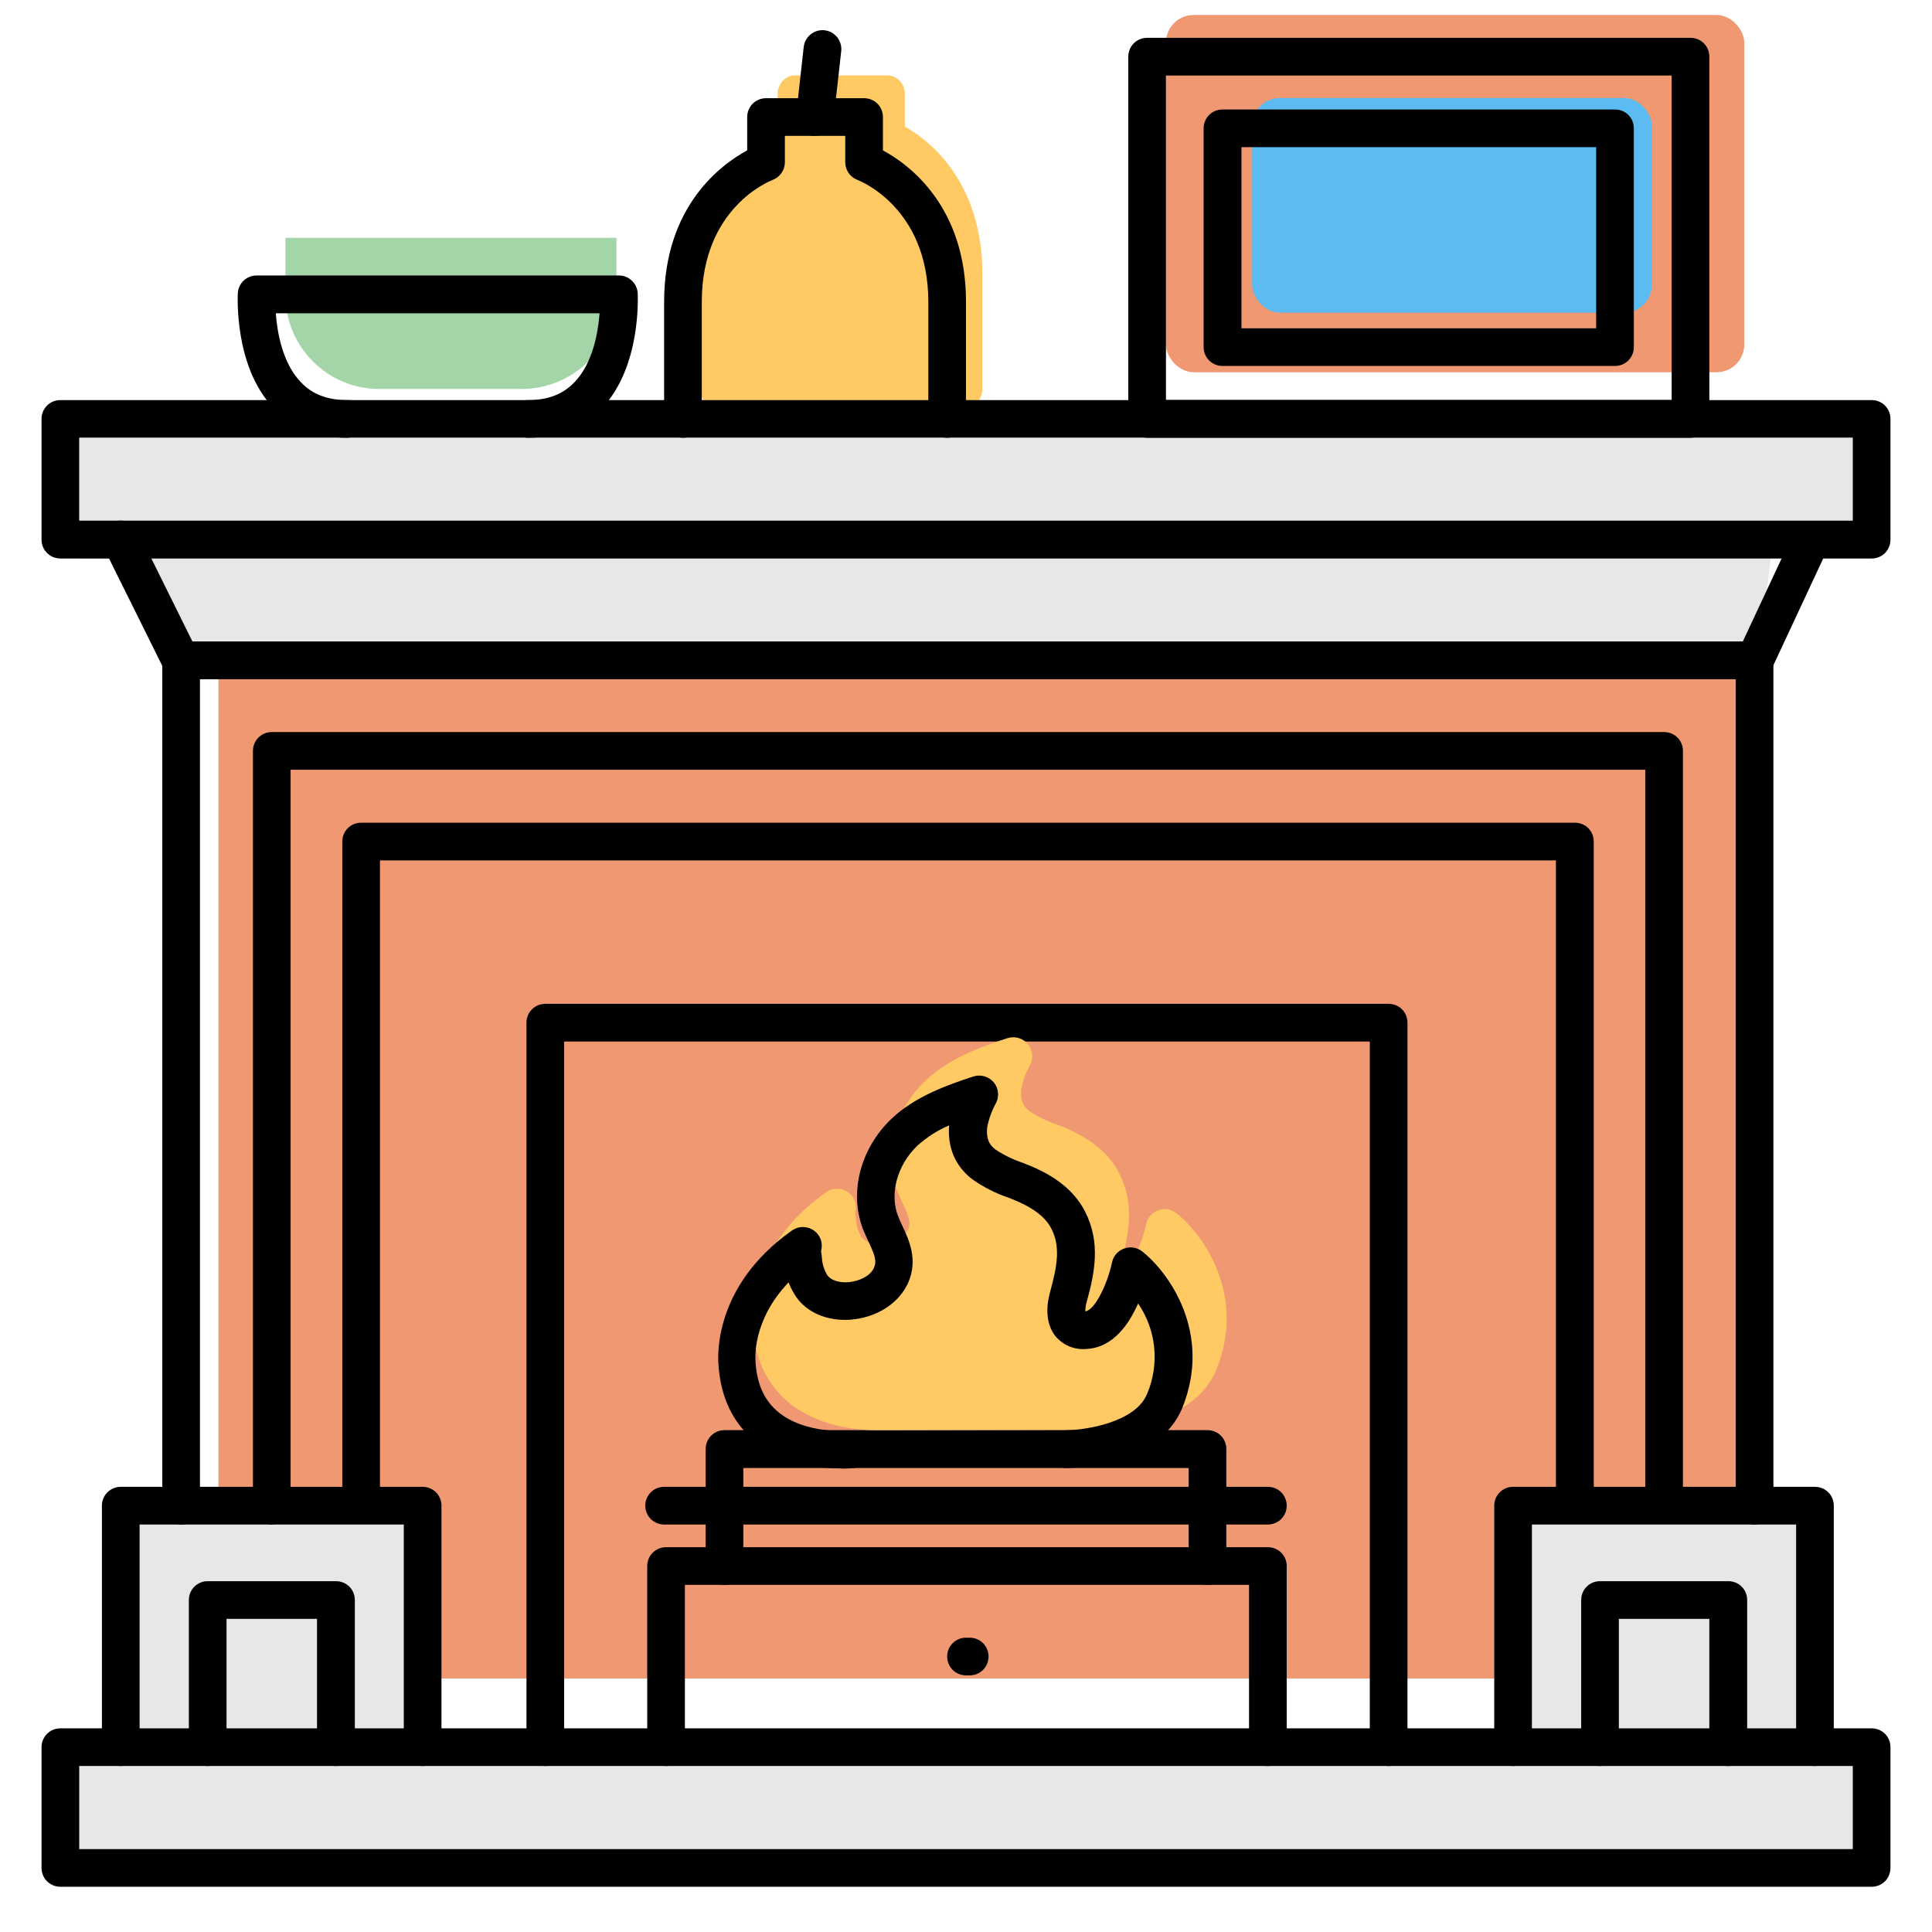
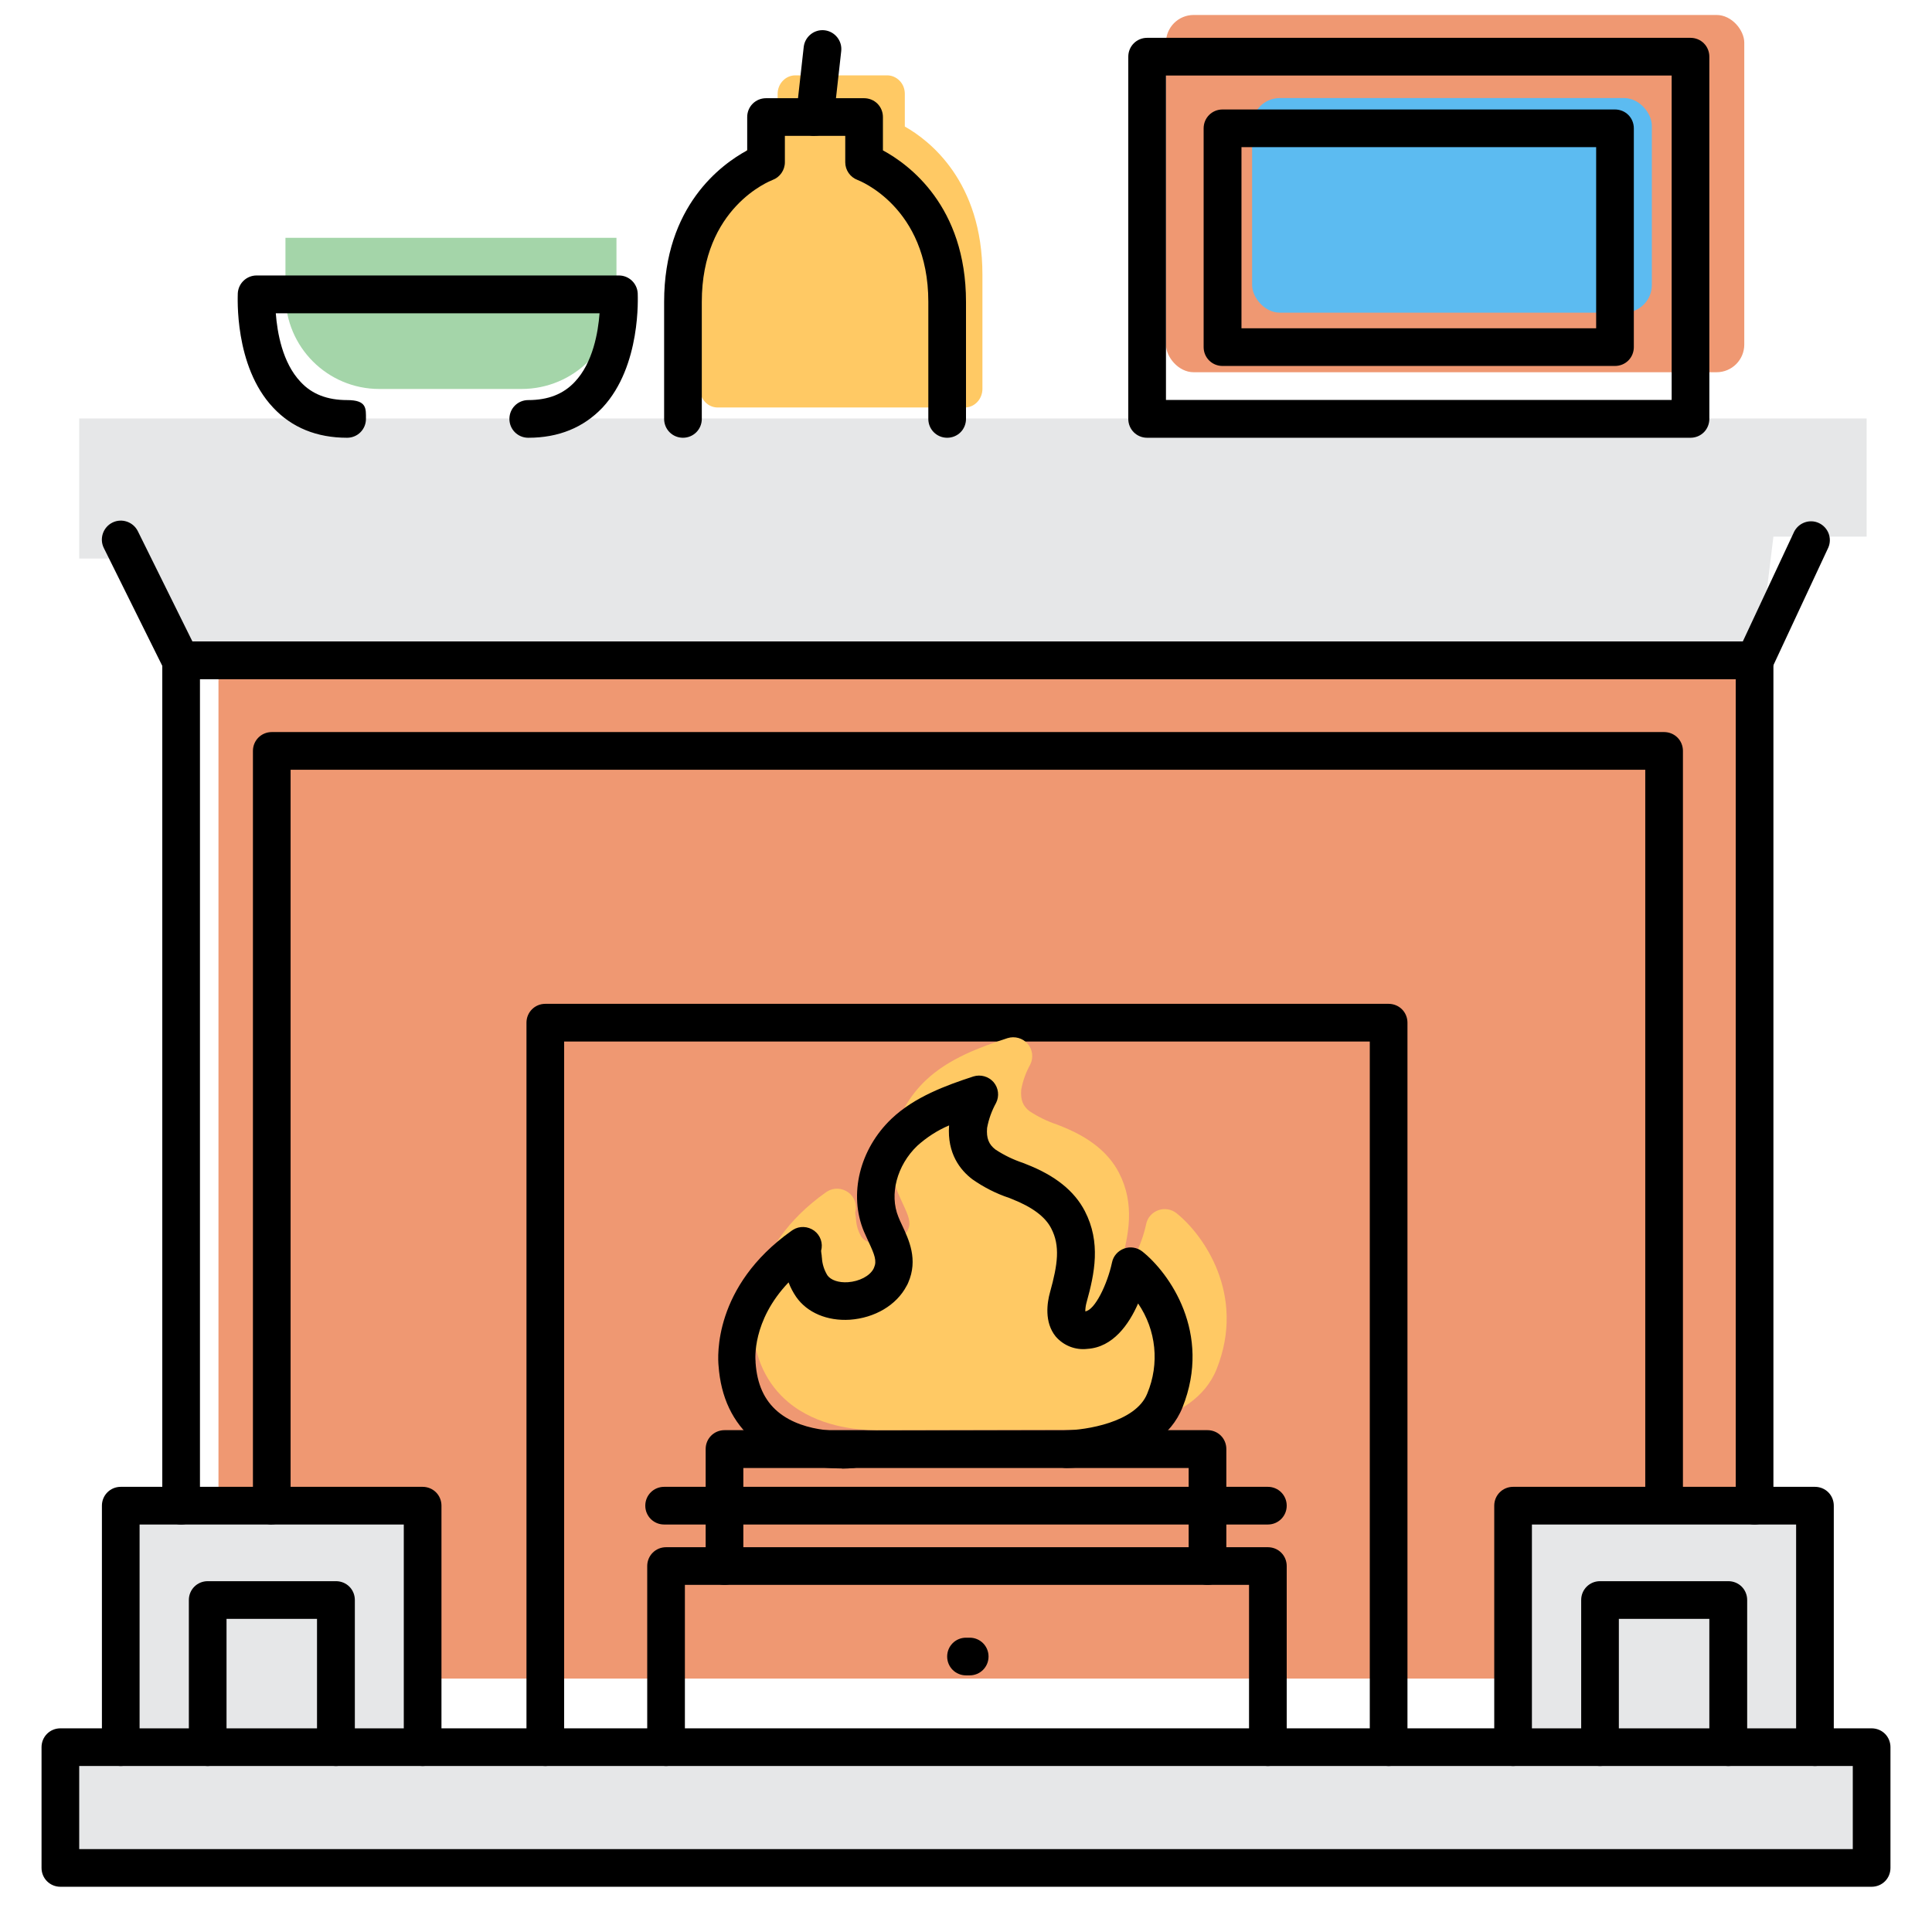
<svg xmlns="http://www.w3.org/2000/svg" id="Layer_1" version="1.1" viewBox="0 0 1200 1200">
  <defs>
    <style>
      .st0 {
        fill: #a4d5a9;
      }

      .st1 {
        fill: #ef9872;
      }

      .st2 {
        fill: #5cbbf1;
      }

      .st3 {
        fill: #e6e7e8;
      }

      .st4 {
        fill: #ffc964;
      }
    </style>
  </defs>
  <rect class="st1" x="724.2" y="9.3" width="359.2" height="221.9" rx="17.2" ry="17.2" />
  <path class="st4" d="M445.8,253.1c-6.1,0-11-5.1-11-11.5v-71c0-58.2,33.2-83.5,48.2-92v-20.3c0-6.3,4.9-11.5,11-11.5h57c2.9,0,5.7,1.2,7.8,3.4,2.1,2.1,3.2,5.1,3.2,8.1v20.3c15.1,8.5,48.2,33.9,48.2,92v71c0,3-1.2,6-3.2,8.1-2.1,2.2-4.8,3.4-7.8,3.4h0s-153.5,0-153.5,0Z" />
  <path class="st0" d="M177.3,147.7h205.6v34.9c0,32.6-26.4,59-59,59h-88.3c-32.2,0-58.3-26.1-58.3-58.3v-35.6h0Z" />
  <rect class="st3" x="38.9" y="1096.9" width="1123.9" height="69.2" />
  <rect class="st1" x="135.7" y="372.6" width="956.8" height="670" rx="50.3" ry="50.3" />
  <rect class="st3" x="939.5" y="935.2" width="183.9" height="138.3" />
  <rect class="st3" x="77.7" y="935.2" width="183.9" height="138.3" />
  <polygon class="st3" points="1092.5 406.8 117.2 406.8 94 346.9 49.2 346.9 49.2 259.9 1159.4 259.9 1159.4 333.3 1101.5 333.3 1092.5 406.8" />
-   <path d="M1162.5,346.9H37.5c-6.5,0-11.7-5.2-11.7-11.7v-75c0-6.5,5.2-11.7,11.7-11.7h1125c3.1,0,6.1,1.2,8.3,3.4,2.2,2.2,3.4,5.2,3.4,8.3v75c0,3.1-1.2,6.1-3.4,8.3-2.2,2.2-5.2,3.4-8.3,3.4h0ZM49.2,323.4h1101.6v-51.6H49.2v51.6Z" />
  <path d="M1090,421.9H112.2c-4.5,0-8.5-2.5-10.5-6.5l-37.2-75c-2.9-5.8-.5-12.9,5.3-15.8s12.9-.5,15.8,5.3l33.9,68.5h963l31.9-68.2c2.9-5.6,9.7-8,15.4-5.3,5.7,2.7,8.3,9.4,5.8,15.2l-35,75c-1.9,4.1-6.1,6.8-10.6,6.8h0Z" />
  <path d="M1162.5,1171.9H37.5c-6.5,0-11.7-5.2-11.7-11.7v-75c0-6.5,5.2-11.7,11.7-11.7h1125c3.1,0,6.1,1.2,8.3,3.4,2.2,2.2,3.4,5.2,3.4,8.3v75c0,3.1-1.2,6.1-3.4,8.3-2.2,2.2-5.2,3.4-8.3,3.4h0ZM49.2,1148.5h1101.6v-51.6H49.2v51.6Z" />
  <path d="M262.5,1096.9c-6.5,0-11.7-5.2-11.7-11.7v-138.3H86.7v138.3c0,6.5-5.2,11.7-11.7,11.7s-11.7-5.2-11.7-11.7v-150c0-6.5,5.2-11.7,11.7-11.7h187.5c3.1,0,6.1,1.2,8.3,3.4,2.2,2.2,3.4,5.2,3.4,8.3v150c0,3.1-1.2,6.1-3.4,8.3-2.2,2.2-5.2,3.4-8.3,3.4h0Z" />
  <path d="M112.5,946.9c-6.5,0-11.7-5.2-11.7-11.7V410.2c0-6.5,5.2-11.7,11.7-11.7s11.7,5.2,11.7,11.7v525c0,3.1-1.2,6.1-3.4,8.3-2.2,2.2-5.2,3.4-8.3,3.4h0Z" />
-   <path d="M978.1,945.3c-6.5,0-11.7-5.2-11.7-11.7v-399.2H236v399.2c0,6.5-5.2,11.7-11.7,11.7s-11.7-5.2-11.7-11.7v-410.9c0-6.5,5.2-11.7,11.7-11.7h753.9c3.1,0,6.1,1.2,8.3,3.4,2.2,2.2,3.4,5.2,3.4,8.3v410.9c0,3.1-1.2,6.1-3.4,8.3-2.2,2.2-5.2,3.4-8.3,3.4h0Z" />
  <path d="M1127.3,1096.9c-6.5,0-11.7-5.2-11.7-11.7v-138.3h-164.1v138.3c0,6.5-5.2,11.7-11.7,11.7s-11.7-5.2-11.7-11.7v-150c0-6.5,5.2-11.7,11.7-11.7h187.5c3.1,0,6.1,1.2,8.3,3.4,2.2,2.2,3.4,5.2,3.4,8.3v150c0,3.1-1.2,6.1-3.4,8.3-2.2,2.2-5.2,3.4-8.3,3.4h0Z" />
  <path d="M1089.8,946.9c-6.5,0-11.7-5.2-11.7-11.7V410.2c0-6.5,5.2-11.7,11.7-11.7s11.7,5.2,11.7,11.7v525c0,3.1-1.2,6.1-3.4,8.3-2.2,2.2-5.2,3.4-8.3,3.4h0Z" />
  <path d="M862.5,1096.9c-6.5,0-11.7-5.2-11.7-11.7v-438.3h-500.4v438.3c0,6.5-5.2,11.7-11.7,11.7s-11.7-5.2-11.7-11.7v-450c0-6.5,5.2-11.7,11.7-11.7h523.8c3.1,0,6.1,1.2,8.3,3.4,2.2,2.2,3.4,5.2,3.4,8.3v450c0,3.1-1.2,6.1-3.4,8.3-2.2,2.2-5.2,3.4-8.3,3.4h0Z" />
  <path d="M787.5,1096.9c-6.5,0-11.7-5.2-11.7-11.7v-100.8h-350.4v100.8c0,6.5-5.2,11.7-11.7,11.7s-11.7-5.2-11.7-11.7v-112.5c0-6.5,5.2-11.7,11.7-11.7h373.8c3.1,0,6.1,1.2,8.3,3.4,2.2,2.2,3.4,5.2,3.4,8.3v112.5c0,3.1-1.2,6.1-3.4,8.3-2.2,2.2-5.2,3.4-8.3,3.4h0Z" />
  <path d="M602.3,1040.6h-2.3c-6.5,0-11.7-5.2-11.7-11.7s5.2-11.7,11.7-11.7h2.3c6.5,0,11.7,5.2,11.7,11.7s-5.2,11.7-11.7,11.7Z" />
  <path d="M750,984.4c-6.5,0-11.7-5.2-11.7-11.7v-60.9h-276.6v60.9c0,6.5-5.2,11.7-11.7,11.7s-11.7-5.2-11.7-11.7v-72.7c0-6.5,5.2-11.7,11.7-11.7h300c3.1,0,6.1,1.2,8.3,3.4,2.2,2.2,3.4,5.2,3.4,8.3v72.7c0,3.1-1.2,6.1-3.4,8.3-2.2,2.2-5.2,3.4-8.3,3.4h0Z" />
-   <path d="M787.5,946.9h-375c-6.5,0-11.7-5.2-11.7-11.7s5.2-11.7,11.7-11.7h375c6.5,0,11.7,5.2,11.7,11.7s-5.2,11.7-11.7,11.7Z" />
+   <path d="M787.5,946.9h-375c-6.5,0-11.7-5.2-11.7-11.7s5.2-11.7,11.7-11.7h375c6.5,0,11.7,5.2,11.7,11.7s-5.2,11.7-11.7,11.7" />
  <path d="M1050,271.9h-337.5c-6.5,0-11.7-5.2-11.7-11.7V35.2c0-6.5,5.2-11.7,11.7-11.7h337.5c3.1,0,6.1,1.2,8.3,3.4,2.2,2.2,3.4,5.2,3.4,8.3v225c0,3.1-1.2,6.1-3.4,8.3-2.2,2.2-5.2,3.4-8.3,3.4h0ZM724.2,248.4h314.1V46.9h-314.1v201.6Z" />
  <rect class="st2" x="777.7" y="60.9" width="248.3" height="133.3" rx="17.2" ry="17.2" />
  <path d="M1003.1,227.3h-243.8c-6.5,0-11.7-5.2-11.7-11.7V79.7c0-6.5,5.2-11.7,11.7-11.7h243.8c3.1,0,6.1,1.2,8.3,3.4,2.2,2.2,3.4,5.2,3.4,8.3v135.9c0,3.1-1.2,6.1-3.4,8.3-2.2,2.2-5.2,3.4-8.3,3.4h0ZM771.1,203.9h220.3v-112.5h-220.3v112.5Z" />
  <path d="M588.3,271.9c-6.5,0-11.7-5.2-11.7-11.7v-72.7c0-59.1-43.4-75.5-43.9-75.7-4.6-1.7-7.7-6.1-7.7-11v-16.4h-37.5v16.4c0,4.9-3.1,9.3-7.7,11-1.7.7-43.9,17.2-43.9,75.7v72.7c0,6.5-5.2,11.7-11.7,11.7s-11.7-5.2-11.7-11.7v-72.7c0-59.5,35.5-85.4,51.6-94.1v-20.7c0-6.5,5.2-11.7,11.7-11.7h60.9c3.1,0,6.1,1.2,8.3,3.4,2.2,2.2,3.4,5.2,3.4,8.3v20.7c16.1,8.7,51.6,34.6,51.6,94.1v72.7c0,3.1-1.2,6.1-3.4,8.3-2.2,2.2-5.2,3.4-8.3,3.4h0Z" />
  <path d="M328.1,271.9c-6.5,0-11.7-5.2-11.7-11.7s5.2-11.7,11.7-11.7c12.3,0,21.8-3.7,28.9-11.3,11.3-11.9,14.5-30.8,15.4-42.6h-201.1c.9,11.9,4.1,30.7,15.4,42.6,7,7.6,16.6,11.3,28.9,11.3s11.7,5.2,11.7,11.7-5.2,11.7-11.7,11.7c-18.8,0-34.4-6.3-46-18.8-24.3-25.8-21.9-69.2-21.9-71,.4-6.2,5.5-11,11.7-11h225c6.2,0,11.3,4.8,11.7,11,0,1.8,2.3,45.2-21.9,71.1-11.8,12.4-27.3,18.7-46,18.7h0Z" />
  <path class="st4" d="M544.3,888.3c-12.2,0-36.5-2.2-54.7-17.4-13.3-11.2-20.7-26.8-22.1-46.5-.5-5.2-3.4-49.1,45.3-83.7l.9-.6c4.1-2.6,9.3-2.3,13.2.5,3.9,2.9,5.6,7.8,4.3,12.5,0,.7.2,1.6.4,3.2,0,.5,0,.9.1,1.1.2,3.9,1.4,7.6,3.4,10.9,2.1,3,7,4.7,12.8,4.3,7-.5,13.5-3.8,15.9-8.4,0-.2.2-.4.3-.7,1.8-4.1.4-7.9-3.5-16.2-.9-2-1.9-4.1-2.8-6.2-9.6-23-2.7-51.1,17.1-70,14.3-13.6,33.8-20.7,50.9-26.3,4.5-1.4,9.4,0,12.5,3.5,3.1,3.6,3.7,8.7,1.6,12.9-2.7,4.9-4.6,10.1-5.6,15.6-.5,6.3,1,10.2,5.2,13.4,5.3,3.5,11.1,6.3,17.1,8.3l2,.8c18,7,29.9,16.6,36.4,29.1,10.1,19.5,6.1,38.7,1.1,56.7-.5,1.8-.8,3.7-.8,5.6,5.9-.7,13.7-16.8,16.6-30.4.8-4,3.7-7.2,7.5-8.6,3.8-1.4,8.1-.7,11.3,1.8,16.7,13.3,43.4,50.6,25,96.8-14.5,36.5-69.5,37.7-71.9,37.7h-.2l-139.2.3h0Z" />
  <path d="M506.2,84.4c-.4,0-.9,0-1.3,0-3.1-.3-6-1.9-7.9-4.3-2-2.4-2.9-5.6-2.5-8.7l4.7-42.2c.7-6.4,6.5-11.1,12.9-10.4,6.4.7,11.1,6.5,10.4,12.9l-4.7,42.2c-.7,5.9-5.6,10.4-11.6,10.4h0Z" />
  <path d="M523.1,912.1c-12.2,0-36.5-2.2-54.7-17.4-13.3-11.2-20.7-26.8-22.1-46.5-.5-5.2-3.4-49.1,45.3-83.7l.9-.6c4.1-2.6,9.3-2.3,13.2.5,3.9,2.9,5.6,7.8,4.3,12.5,0,.7.2,1.6.4,3.2,0,.5,0,.9.1,1.1.2,3.9,1.4,7.6,3.4,10.9,2.1,3,7,4.7,12.8,4.3,7-.5,13.5-3.8,15.9-8.4,0-.2.2-.4.3-.7,1.8-4.1.4-7.9-3.5-16.2-.9-2-1.9-4.1-2.8-6.2-9.6-23-2.7-51.1,17.1-70,14.3-13.6,33.8-20.7,50.9-26.3,4.5-1.4,9.4,0,12.5,3.5,3.1,3.6,3.7,8.7,1.6,12.9-2.7,4.9-4.6,10.1-5.6,15.6-.5,6.3,1,10.2,5.2,13.4,5.3,3.5,11.1,6.3,17.1,8.3l2,.8c18,7,29.9,16.6,36.4,29.1,10.1,19.5,6.1,38.7,1.1,56.7-.5,1.8-.8,3.7-.8,5.6,5.9-.7,13.7-16.8,16.6-30.4.8-4,3.7-7.2,7.5-8.6,3.8-1.4,8.1-.7,11.3,1.8,16.7,13.3,43.4,50.6,25,96.8-14.5,36.5-69.5,37.7-71.9,37.7h-.2c-6.5,0-11.8-5.2-11.8-11.6,0-6.5,5.2-11.8,11.6-11.8,11.6-.2,43.2-4.7,50.4-22.9,7.7-18.4,5.6-39.4-5.7-55.9-5.7,13-15.6,27.2-31.5,28.2-7.4.9-14.8-2-19.7-7.7-7.2-8.9-5.3-21.1-3.5-27.5,4.8-17.3,6.4-28.8.7-39.7-3.7-7.2-11.8-13.2-24.2-18.1l-2-.8c-8.1-2.7-15.7-6.6-22.7-11.5-7.4-5.6-15.8-15.9-14.5-33.5-7.3,3.1-13.9,7.4-19.8,12.7-12.6,12.1-17.4,30.2-11.7,44.1.7,1.8,1.5,3.5,2.3,5.2,4.2,9,10.1,21.3,3.8,35.7-.3.7-.6,1.4-1,2-6.3,12-19.8,19.9-35.2,21-14.1.9-26.6-4.4-33.4-14.2-1.9-2.8-3.5-5.8-4.7-9-22.9,24-20.6,48-20.5,49.2v.6c.9,13.4,5.4,23.4,13.8,30.5,17.1,14.4,44.7,11.9,45,11.7,6.3-.4,11.7,4.3,12.3,10.5.6,6.2-3.8,11.9-10,12.8-2.5.2-4.9.4-7.4.4h0ZM505.7,783.2l-.3.2c.1,0,.2-.2.3-.3h0Z" />
  <path d="M168.8,946.9c-6.5,0-11.7-5.2-11.7-11.7v-468.8c0-6.5,5.2-11.7,11.7-11.7h864.8c3.1,0,6.1,1.2,8.3,3.4,2.2,2.2,3.4,5.2,3.4,8.3v467.6c0,6.5-5.2,11.7-11.7,11.7s-11.7-5.2-11.7-11.7v-455.9H180.5v457c0,3.1-1.2,6.1-3.4,8.3-2.2,2.2-5.2,3.4-8.3,3.4h0Z" />
  <path d="M1073.4,1096.9c-6.5,0-11.7-5.2-11.7-11.7v-79.7h-56.2v79.7c0,6.5-5.2,11.7-11.7,11.7s-11.7-5.2-11.7-11.7v-91.4c0-6.5,5.2-11.7,11.7-11.7h79.7c3.1,0,6.1,1.2,8.3,3.4,2.2,2.2,3.4,5.2,3.4,8.3v91.4c0,3.1-1.2,6.1-3.4,8.3-2.2,2.2-5.2,3.4-8.3,3.4h0Z" />
  <path d="M208.6,1096.9c-6.5,0-11.7-5.2-11.7-11.7v-79.7h-56.2v79.7c0,6.5-5.2,11.7-11.7,11.7s-11.7-5.2-11.7-11.7v-91.4c0-6.5,5.2-11.7,11.7-11.7h79.7c3.1,0,6.1,1.2,8.3,3.4,2.2,2.2,3.4,5.2,3.4,8.3v91.4c0,3.1-1.2,6.1-3.4,8.3-2.2,2.2-5.2,3.4-8.3,3.4h0Z" />
</svg>